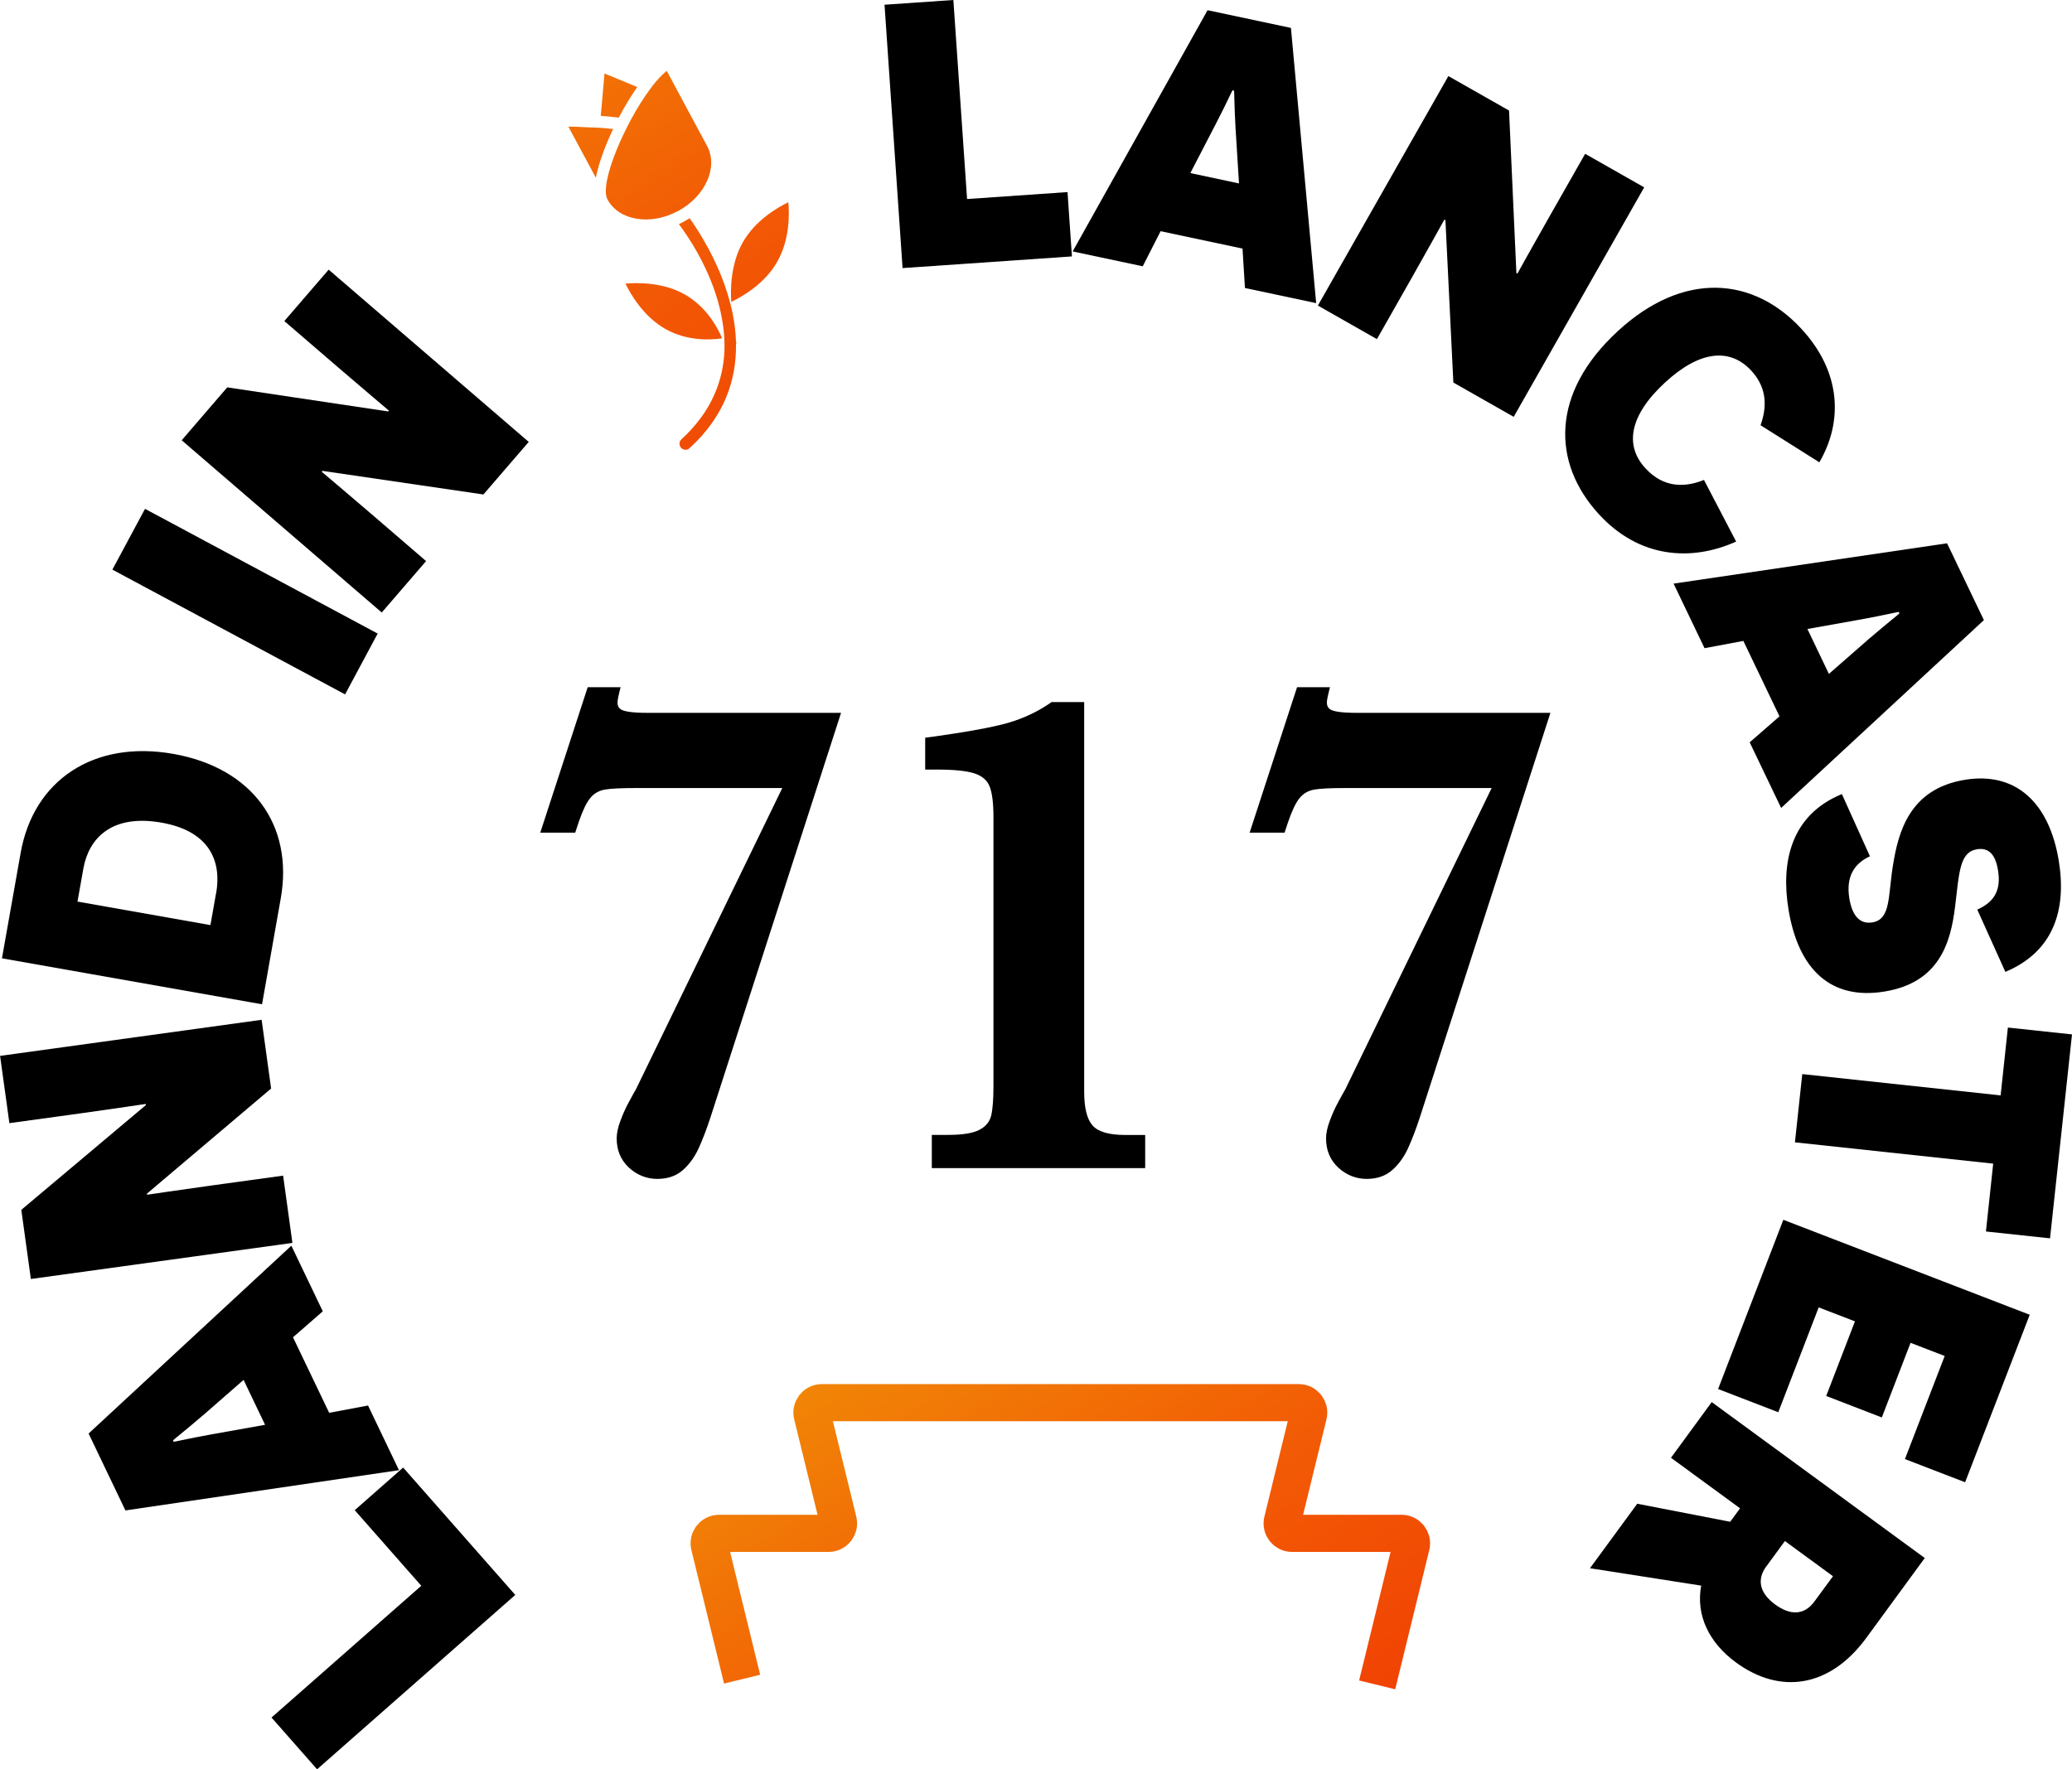
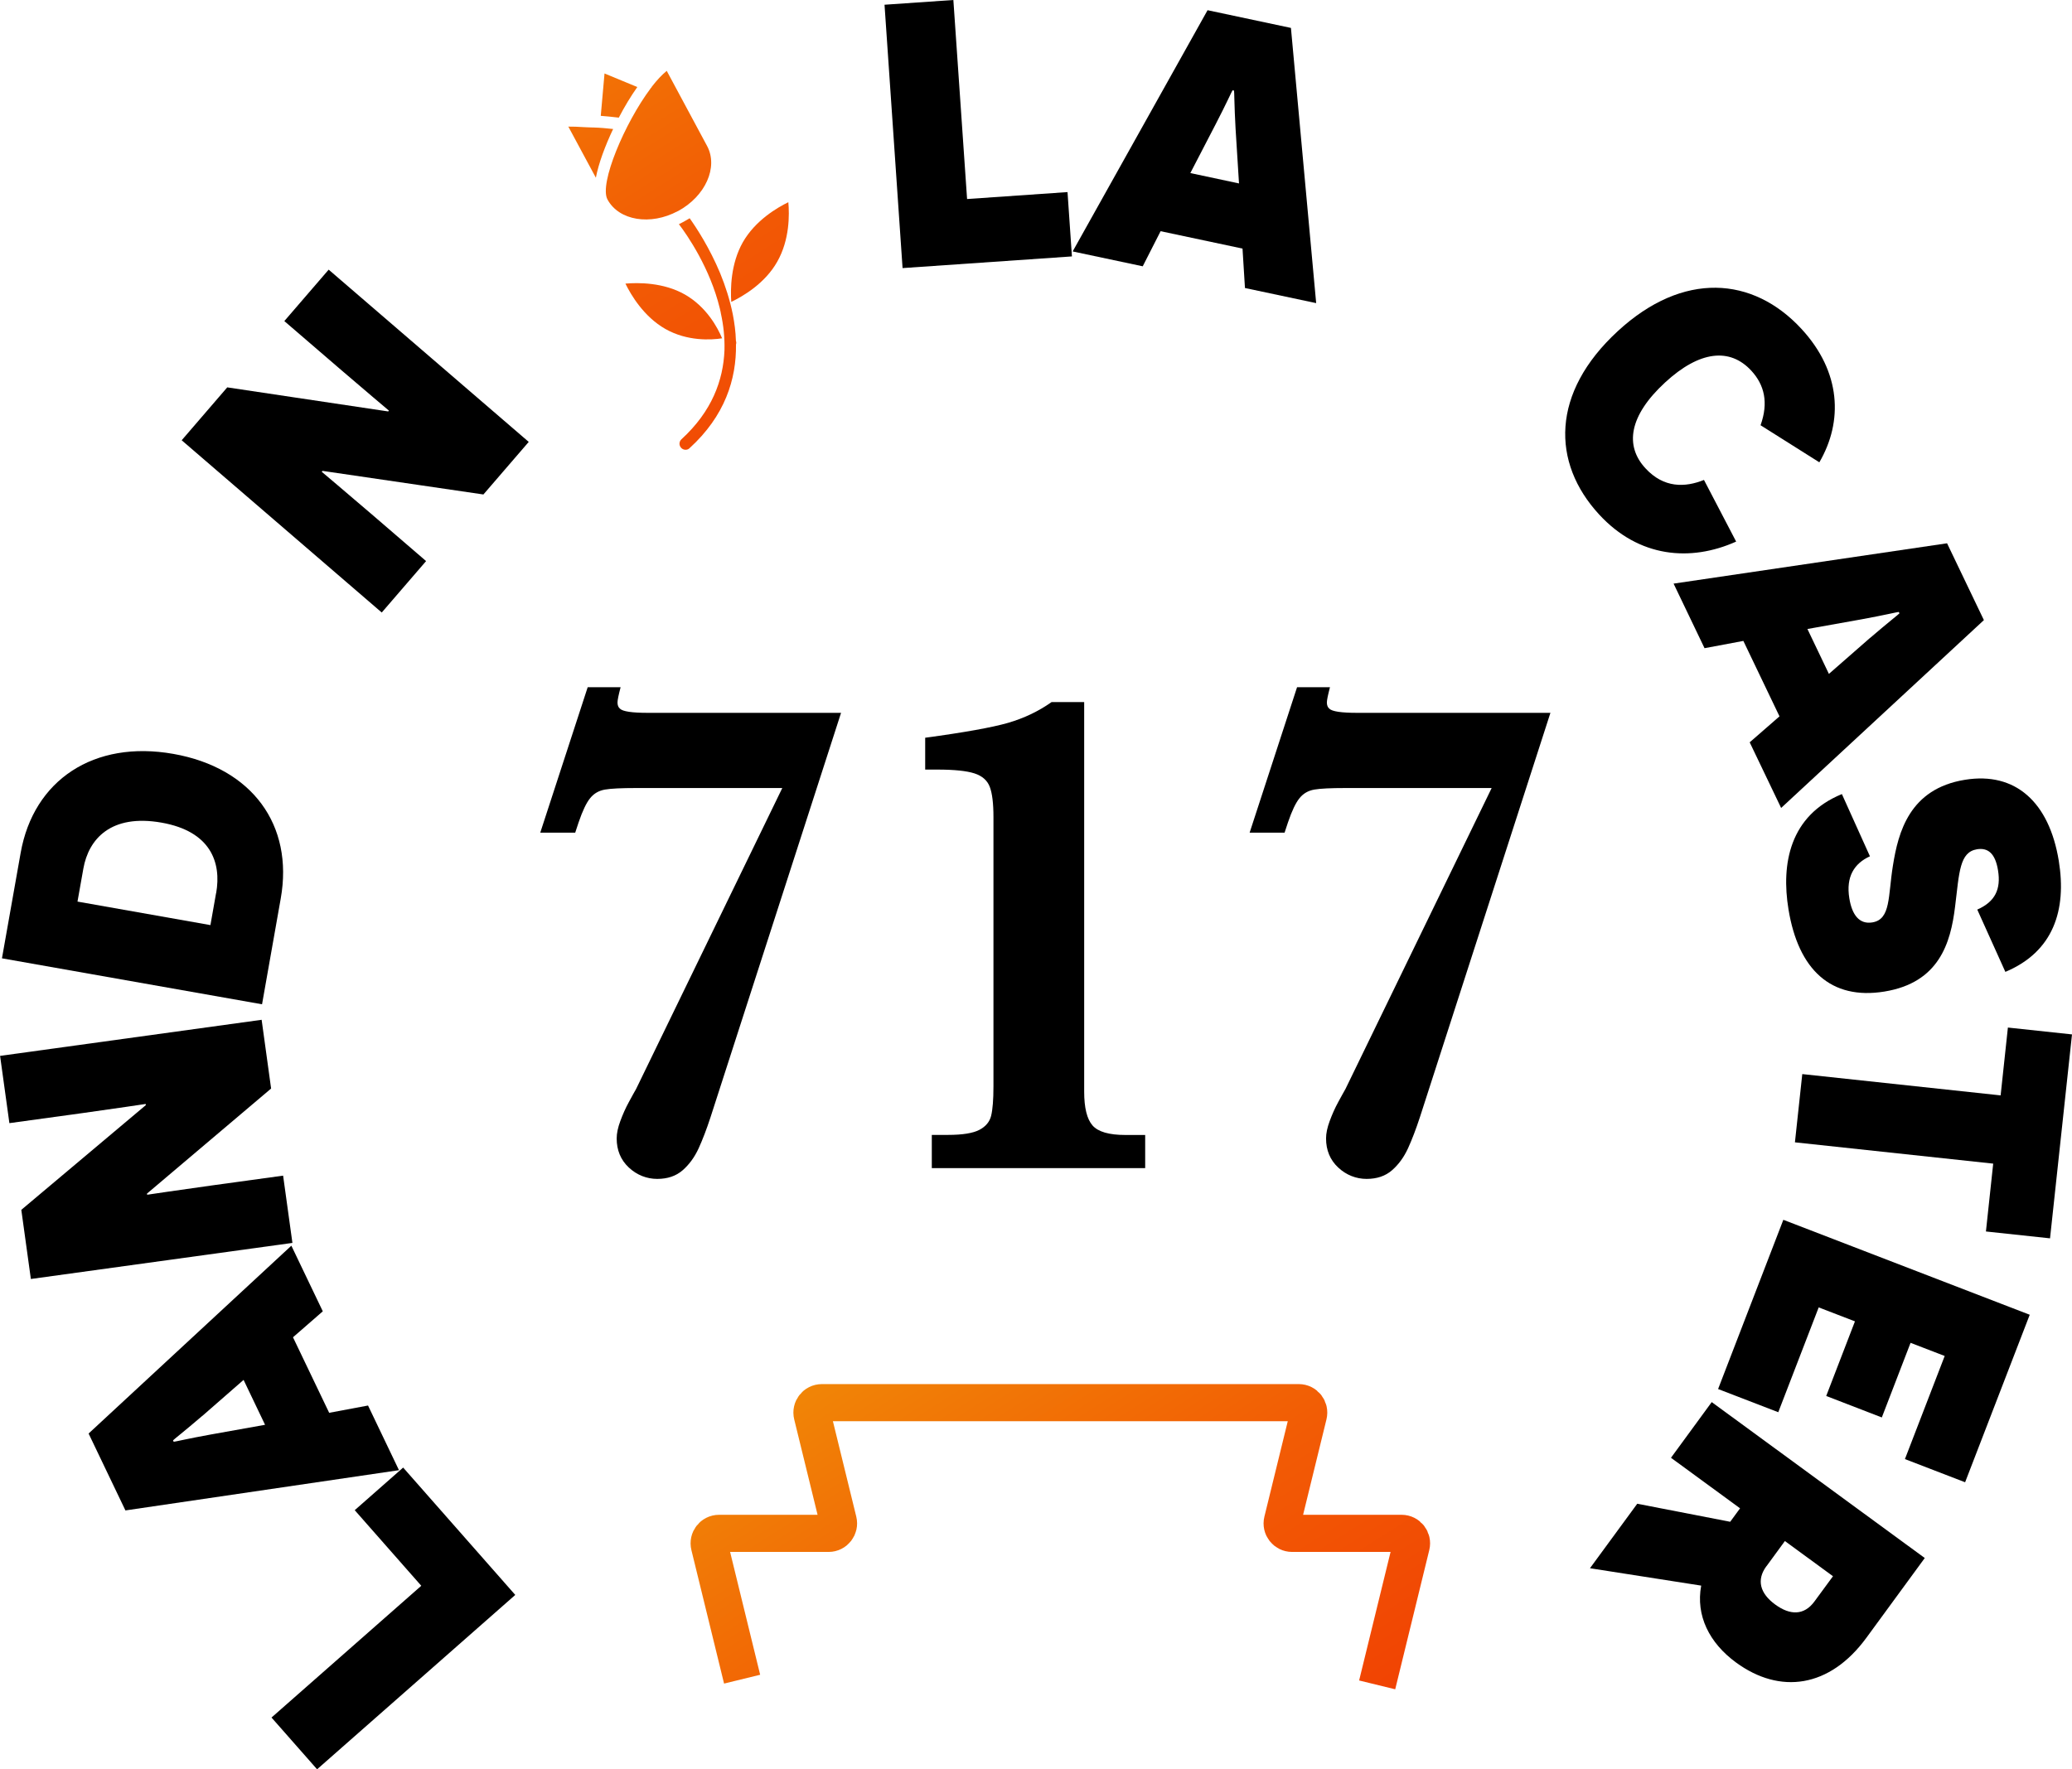
<svg xmlns="http://www.w3.org/2000/svg" xmlns:xlink="http://www.w3.org/1999/xlink" id="uuid-bc483066-6f10-403c-a778-079640b0a7da" data-name="Layer 2" viewBox="0 0 253.74 216.74">
  <defs>
    <linearGradient id="uuid-7ad9c4a9-138e-43bf-b2dc-3d2a845b522c" data-name="New Gradient Swatch 2" x1="104.09" y1="57.76" x2="63.19" y2="-6.86" gradientUnits="userSpaceOnUse">
      <stop offset="0" stop-color="#f14303" />
      <stop offset=".48" stop-color="#f25c05" />
      <stop offset="1" stop-color="#f18506" />
    </linearGradient>
    <linearGradient id="uuid-aa703420-71b0-4562-81a7-ed1c4333a21b" data-name="New Gradient Swatch 2" x1="100.23" y1="60.2" x2="59.33" y2="-4.42" xlink:href="#uuid-7ad9c4a9-138e-43bf-b2dc-3d2a845b522c" />
    <linearGradient id="uuid-6cd00301-043b-4f8c-a879-42d40cf9665c" data-name="New Gradient Swatch 2" x1="104.38" y1="57.57" x2="63.48" y2="-7.05" xlink:href="#uuid-7ad9c4a9-138e-43bf-b2dc-3d2a845b522c" />
    <linearGradient id="uuid-a8ac9574-545c-49f2-a095-29d16ec5d856" data-name="New Gradient Swatch 2" x1="97.37" y1="62.01" x2="56.47" y2="-2.61" xlink:href="#uuid-7ad9c4a9-138e-43bf-b2dc-3d2a845b522c" />
    <linearGradient id="uuid-27f88730-a0df-43be-ad47-1e3ad05972e7" data-name="New Gradient Swatch 2" x1="108.35" y1="55.06" x2="67.45" y2="-9.56" xlink:href="#uuid-7ad9c4a9-138e-43bf-b2dc-3d2a845b522c" />
    <linearGradient id="uuid-005bd111-5508-4011-a375-3ffb84deeb3b" data-name="New Gradient Swatch 2" x1="97.6" y1="61.86" x2="56.7" y2="-2.76" xlink:href="#uuid-7ad9c4a9-138e-43bf-b2dc-3d2a845b522c" />
    <linearGradient id="uuid-cd8962fb-1650-41f6-993f-a7b1a9b9e2fb" data-name="New Gradient Swatch 2" x1="147.47" y1="221.74" x2="110.2" y2="162.86" xlink:href="#uuid-7ad9c4a9-138e-43bf-b2dc-3d2a845b522c" />
  </defs>
  <g id="uuid-d06ebb0d-e914-425d-8c00-5481473891a4" data-name="Layer 1">
    <g>
      <g>
        <path d="M38.84,216.74l-5.59-6.35,18.34-16.14-8.15-9.26,5.93-5.22,13.73,15.6-24.27,21.36Z" />
        <path d="M40.32,173.06l4.75-.89,3.79,7.92-33.5,4.93-4.51-9.42,24.83-23.01,3.85,8.04-3.65,3.18,4.43,9.25ZM24.77,173.44c-2.14,1.84-3.56,2.94-3.58,3l.08.17c.06.02,1.81-.4,4.54-.89l6.65-1.19-2.63-5.5-5.06,4.42Z" />
        <path d="M18,146.21l.02.14s4.02-.6,8-1.15l8.65-1.19,1.14,8.24-32.03,4.42-1.17-8.47,15.25-12.83-.02-.14s-3.98.6-7.68,1.11l-9.01,1.24-1.14-8.24,32.03-4.42,1.16,8.42-15.2,12.87Z" />
        <path d="M2.53,104.47c1.58-8.92,8.97-13.85,18.71-12.12,9.64,1.71,14.74,8.71,13.14,17.71l-2.29,12.96L.24,117.39l2.29-12.92ZM26.47,109.41c.67-3.78-.68-7.58-6.68-8.64-6.23-1.1-8.94,2.03-9.58,5.62l-.72,4.05,16.28,2.88.69-3.91Z" />
-         <path d="M13.76,69.78l4-7.45,28.49,15.28-3.99,7.45-28.49-15.28Z" />
+         <path d="M13.76,69.78Z" />
        <path d="M39.49,57.69l-.09.1s3.11,2.62,6.16,5.24l6.62,5.7-5.43,6.3-24.5-21.1,5.58-6.48,19.71,2.95.09-.1s-3.07-2.59-5.91-5.03l-6.9-5.94,5.43-6.3,24.5,21.1-5.55,6.44-19.71-2.89Z" />
        <path d="M108.32.58l8.43-.58,1.68,24.38,12.3-.85.54,7.88-20.74,1.43L108.32.58Z" />
        <path d="M142.13,28.32l-2.19,4.3-8.58-1.82L147.88,1.25l10.21,2.17,3.09,33.71-8.72-1.85-.3-4.83-10.03-2.13ZM151.31,15.77c-.16-2.82-.15-4.61-.19-4.67l-.18-.04c-.05.03-.78,1.68-2.06,4.14l-3.11,6,5.96,1.27-.42-6.7Z" />
-         <path d="M177,26.97l-.12-.07s-1.97,3.56-3.95,7.05l-4.31,7.59-7.23-4.11,15.98-28.11,7.43,4.22.9,19.91.12.07s1.95-3.52,3.8-6.77l4.5-7.91,7.23,4.11-15.98,28.11-7.39-4.2-.97-19.89Z" />
        <path d="M212.59,66.35c-5.56,2.49-11.88,1.97-16.76-3.33-5.85-6.35-5.9-14.92,2.29-22.46,7.98-7.36,16.55-6.72,22.5-.26,4.85,5.26,5.1,11.32,2.18,16.33l-7.2-4.54c1-2.8.46-4.95-1.13-6.68-2.63-2.85-6.34-2.45-10.55,1.43-4.45,4.1-4.96,7.77-2.42,10.52,2.25,2.45,4.87,2.36,7.17,1.43l3.94,7.55Z" />
        <path d="M213.49,78.51l-4.75.89-3.79-7.91,33.49-4.94,4.51,9.41-24.83,23.01-3.85-8.04,3.65-3.18-4.43-9.25ZM229.03,78.13c2.14-1.84,3.56-2.94,3.58-3l-.08-.17c-.06-.02-1.8.4-4.54.9l-6.65,1.19,2.63,5.5,5.05-4.42Z" />
        <path d="M229,104.89c-1.92.87-2.96,2.49-2.53,5.14.33,2.05,1.23,3.22,2.82,2.96,2.28-.37,1.91-3.21,2.52-6.96.65-4.08,2.02-9.41,8.82-10.51,6.2-1.01,10.32,2.76,11.49,9.92.99,6.06-.67,11.15-6.54,13.61l-3.44-7.63c2.18-.96,2.92-2.49,2.54-4.81-.34-2.1-1.25-2.79-2.57-2.58-2.14.35-2.17,2.79-2.69,7.04-.54,4.44-1.95,9.3-8.65,10.39-6.56,1.07-10.54-2.68-11.75-10.07-.91-5.56.14-11.49,6.54-14.12l3.44,7.63Z" />
        <path d="M244.1,142.54l-24.29-2.61.9-8.36,24.29,2.61.89-8.31,7.85.84-2.69,24.98-7.85-.84.89-8.31Z" />
        <path d="M248.56,161.06l-7.91,20.51-7.37-2.84,4.87-12.63-4.18-1.61-3.52,9.14-6.81-2.63,3.52-9.14-4.44-1.71-4.95,12.84-7.37-2.84,7.99-20.73,30.17,11.63Z" />
        <path d="M211.89,186.4l.6-.82.6-.82-8.46-6.19,4.99-6.82,26.09,19.1-7.15,9.77c-4.5,6.15-10.59,6.96-15.96,3.03-3.28-2.4-4.95-5.75-4.27-9.42l-13.62-2.13,5.79-7.9,11.38,2.21ZM216.31,191.86c-1.23,1.68-.78,3.33,1.09,4.69,1.79,1.31,3.52,1.37,4.8-.38l2.27-3.09-5.89-4.31-2.26,3.09Z" />
      </g>
      <g>
        <path d="M83.01,25.87c3.37-1.81,4.98-5.39,3.58-7.99l-4.94-9.2c-.57.46-1.2,1.13-1.82,1.93-.04.09-.09.17-.17.22v.02c-3.12,4.17-6.31,11.64-5.27,13.58,1.4,2.6,5.27,3.23,8.62,1.43Z" style="fill: url(#uuid-7ad9c4a9-138e-43bf-b2dc-3d2a845b522c);" />
        <path d="M75.07,15.8c-.82-.09-1.61-.16-2.32-.18-.02,0-.03,0-.05,0-.46,0-.89-.04-1.28-.05-.67-.04-1.24-.07-1.82-.06l3.37,6.26c.34-1.77,1.13-3.89,2.12-5.98Z" style="fill: url(#uuid-aa703420-71b0-4562-81a7-ed1c4333a21b);" />
        <path d="M78.04,10.66l-4.01-1.66-.46,5.19c.69.05,1.44.13,2.21.22.7-1.35,1.47-2.62,2.26-3.74Z" style="fill: url(#uuid-6cd00301-043b-4f8c-a879-42d40cf9665c);" />
        <path d="M84.45,26.74c-.24.15-.48.29-.74.43-.19.1-.38.2-.57.29,1.02,1.34,3.81,5.37,5.01,10.32l.06.27c.03.12.06.24.07.35.32,1.44.48,2.96.44,4.49-.14,3.67-1.53,7.5-5.27,10.92-.3.28-.32.74-.04,1.04.23.26.6.31.89.16.05-.03.1-.07.14-.11,4.35-3.96,5.75-8.47,5.69-12.72.04-.11.05-.26,0-.39,0-.01-.01-.03-.01-.06h0c-.03-1.1-.18-2.18-.38-3.22-.36-1.79-.91-3.48-1.54-5.02-1.31-3.15-2.93-5.61-3.74-6.75Z" style="fill: url(#uuid-a8ac9574-545c-49f2-a095-29d16ec5d856);" />
        <path d="M90.97,29.67c-1.51,2.67-1.52,5.77-1.42,7.31,1.4-.67,4.13-2.25,5.63-4.92,1.53-2.68,1.5-5.78,1.36-7.29-1.38.67-4.05,2.24-5.57,4.9Z" style="fill: url(#uuid-27f88730-a0df-43be-ad47-1e3ad05972e7);" />
        <path d="M88.43,41.44c-.53-1.27-1.88-3.83-4.55-5.36-2.65-1.51-5.77-1.47-7.29-1.34.67,1.37,2.24,4.05,4.9,5.56,2.69,1.52,5.58,1.35,6.95,1.14Z" style="fill: url(#uuid-005bd111-5508-4011-a375-3ffb84deeb3b);" />
      </g>
      <path d="M168.65,206.39l4.17-17.05c.19-.77-.39-1.51-1.18-1.51h-13.41c-.79,0-1.37-.74-1.18-1.51l3.18-12.99c.19-.77-.39-1.51-1.18-1.51h-58.4c-.79,0-1.37.74-1.18,1.51l3.18,12.99c.19.77-.39,1.51-1.18,1.51h-13.41c-.79,0-1.37.74-1.18,1.51l4,16.35" style="fill: none; stroke: url(#uuid-cd8962fb-1650-41f6-993f-a7b1a9b9e2fb); stroke-miterlimit: 10; stroke-width: 4.55px;" />
      <g>
        <path d="M103,87.31l-15.99,49.55c-.48,1.47-.97,2.74-1.46,3.82-.5,1.08-1.15,1.97-1.95,2.67-.81.71-1.85,1.06-3.12,1.06s-2.49-.47-3.48-1.4c-.99-.93-1.48-2.12-1.48-3.56,0-.62.15-1.34.45-2.14.3-.81.64-1.58,1.04-2.31.4-.73.69-1.27.89-1.61l17.9-36.86h-17.9c-1.81,0-3.08.06-3.82.19-.74.13-1.34.47-1.8,1.04-.47.57-.94,1.56-1.42,2.97l-.42,1.27h-4.28l5.81-17.82h4.03c-.25.96-.38,1.58-.38,1.87,0,.34.1.59.3.76.34.34,1.47.51,3.39.51h23.71Z" />
        <path d="M140.24,143.09h-26.13v-4.07h1.99c1.78,0,3.06-.21,3.84-.62.78-.41,1.26-.99,1.44-1.74.18-.75.28-1.94.28-3.58v-33c0-1.67-.15-2.9-.45-3.69-.3-.79-.92-1.34-1.87-1.65-.95-.31-2.47-.47-4.56-.47h-1.48v-3.9c4.81-.65,8.19-1.26,10.14-1.82,1.95-.57,3.73-1.41,5.34-2.55h3.99v47.72c0,1.98.34,3.36,1.02,4.14.68.78,2.02,1.17,4.03,1.17h2.42v4.07Z" />
        <path d="M189.87,87.31l-15.99,49.55c-.48,1.47-.97,2.74-1.46,3.82-.5,1.08-1.15,1.97-1.95,2.67-.81.71-1.85,1.06-3.12,1.06s-2.49-.47-3.48-1.4c-.99-.93-1.48-2.12-1.48-3.56,0-.62.15-1.34.45-2.14.3-.81.64-1.58,1.04-2.31.4-.73.69-1.27.89-1.61l17.9-36.86h-17.9c-1.81,0-3.08.06-3.82.19-.74.13-1.34.47-1.8,1.04-.47.57-.94,1.56-1.42,2.97l-.42,1.27h-4.28l5.81-17.82h4.03c-.25.96-.38,1.58-.38,1.87,0,.34.1.59.3.76.34.34,1.47.51,3.39.51h23.71Z" />
      </g>
    </g>
  </g>
</svg>